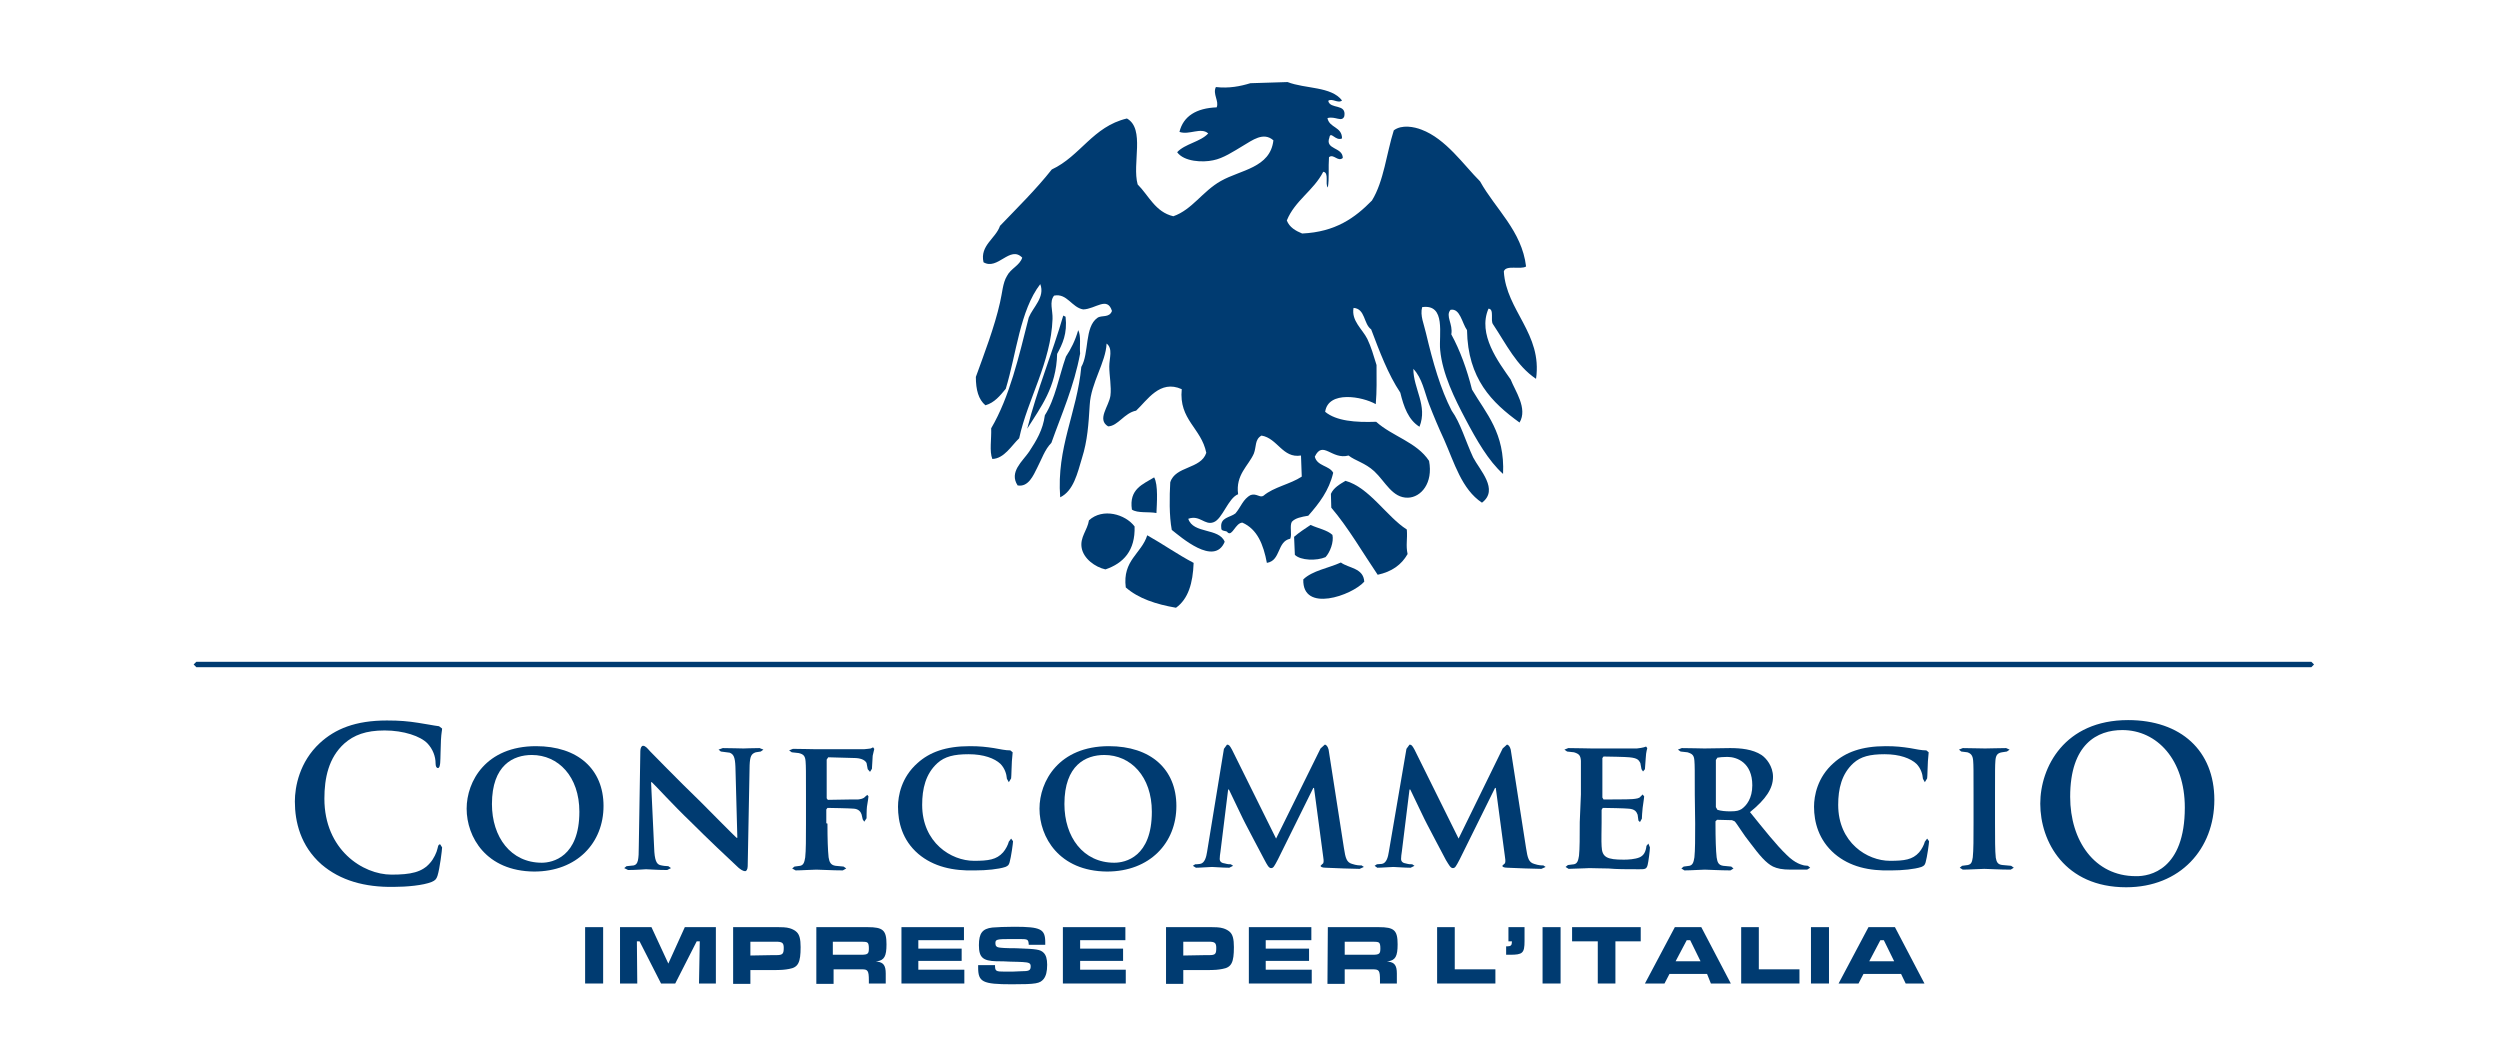
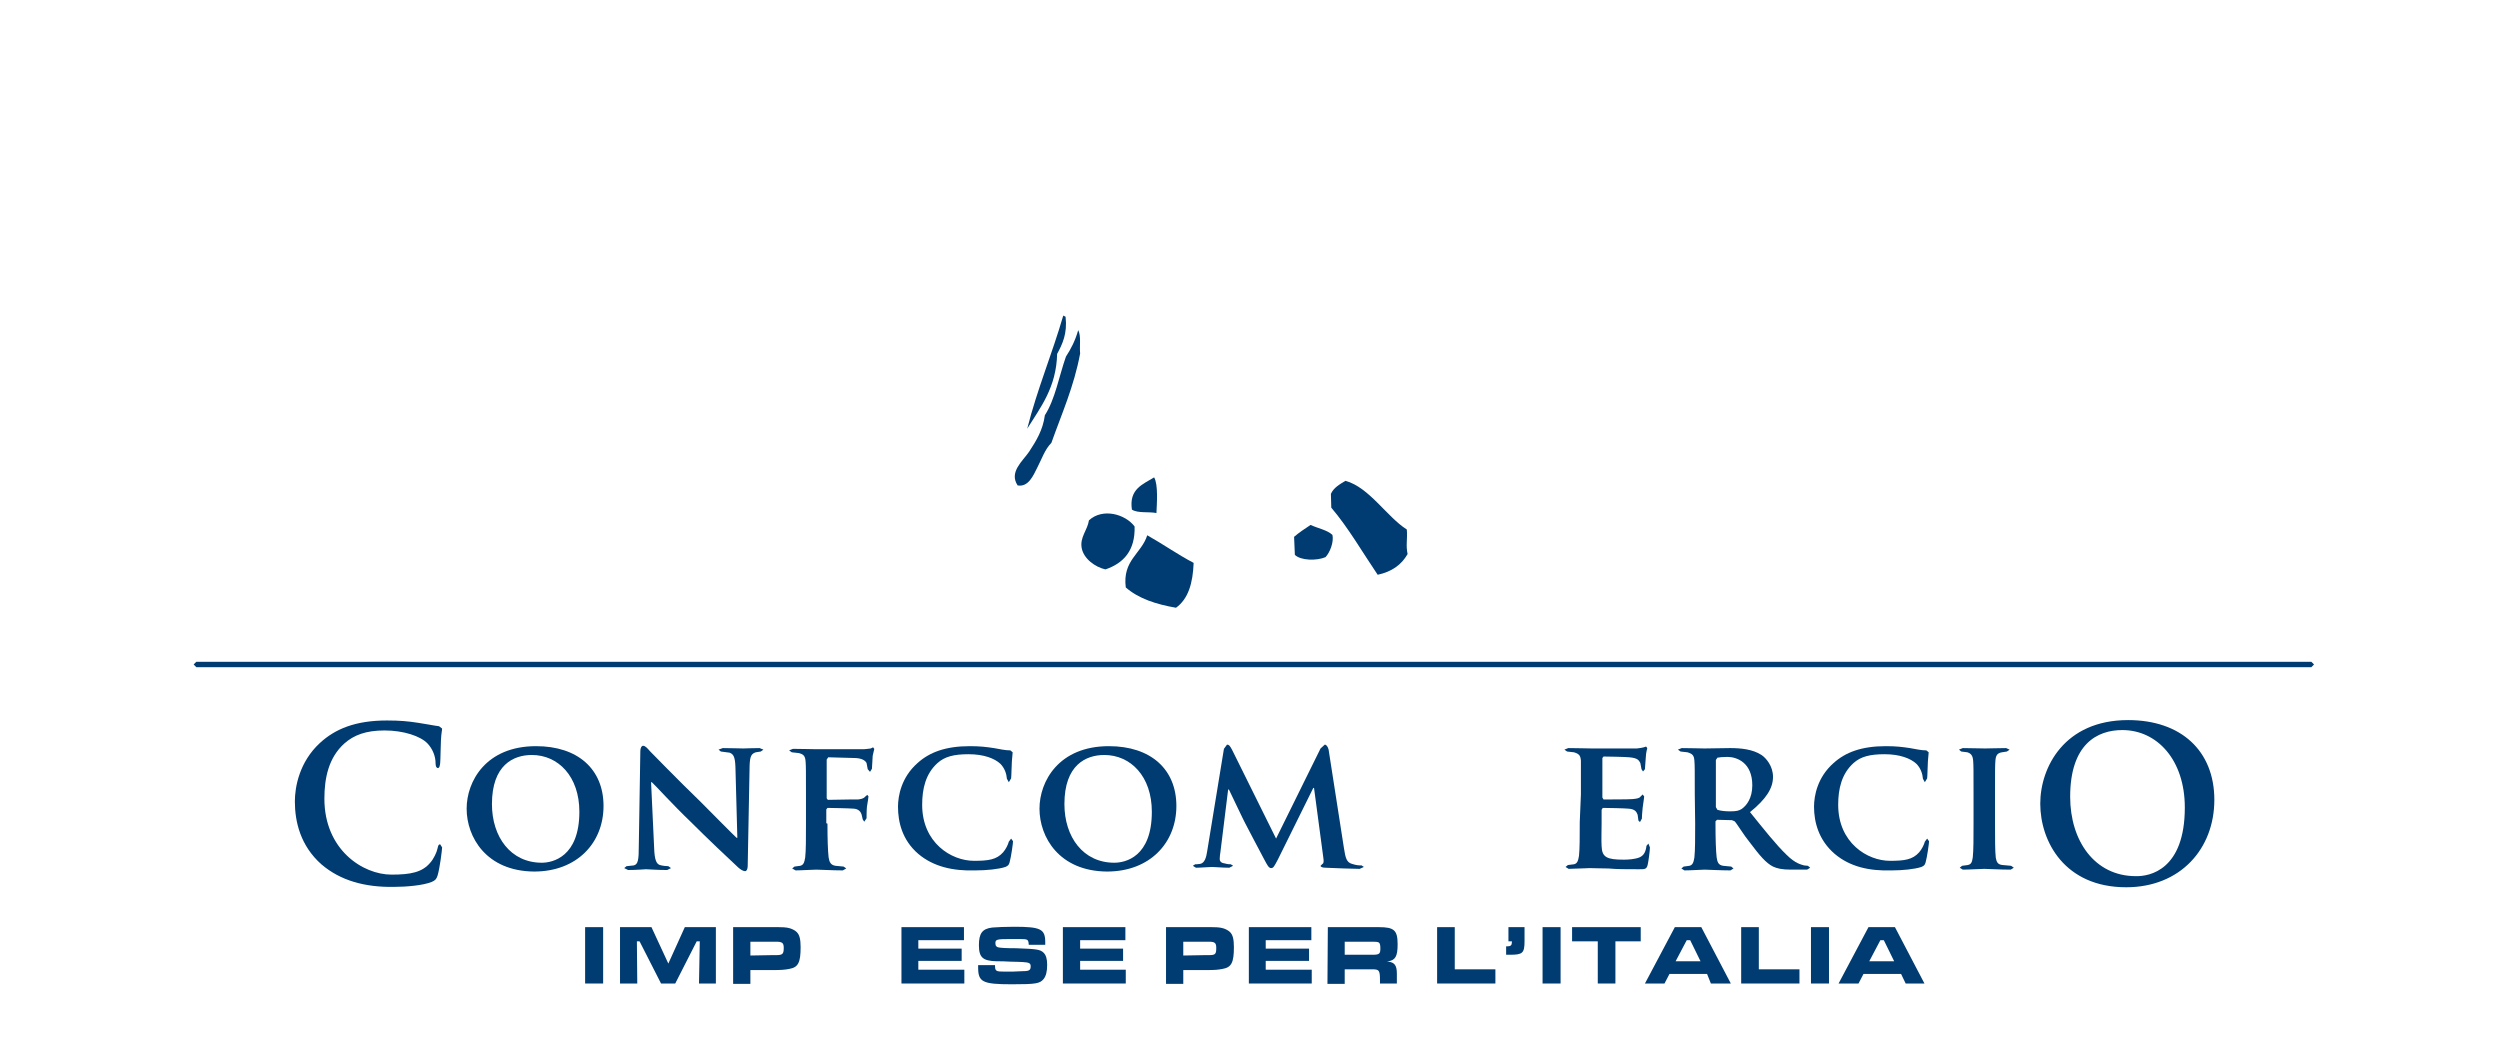
<svg xmlns="http://www.w3.org/2000/svg" version="1.1" id="layer" x="0px" y="0px" viewBox="0 0 652 277" style="enable-background:new 0 0 652 277;" xml:space="preserve">
  <style type="text/css">
	.st0{fill:#003B71;}
</style>
  <path class="st0" d="M267.9,111.8c3.5-5.6,7.6-10.8,7.8-19.5c1.4-2.6,2.7-5.3,2.2-9.7l-0.6-0.3C274.4,92.3,270.5,101.5,267.9,111.8   M278,93c-1.8,5.1-2.8,11.1-5.5,15.3c-0.5,3.8-2.2,6.6-4.1,9.5c-1.7,2.5-5.3,5.3-3,8.8c2.8,0.5,4.1-2.6,5.1-4.6  c1.2-2.3,2-4.8,3.7-6.5c2.7-7.6,5.9-14.7,7.5-23.3c-0.2-1.9,0.3-4.6-0.5-6.1C280.4,88.9,279.3,91,278,93" />
-   <path class="st0" d="M326.1,21.7c3.2-0.1,6.5-0.2,9.7-0.3c4.6,1.8,11.4,1.1,14.2,4.8c-1,0.9-2.6-0.7-3.6,0.1c0.5,2.3,4.8,0.6,4.2,4  c-0.6,1.7-2.4-0.1-4.4,0.5c0.5,2.6,3.8,2.2,3.8,5.3c-1.7,0.8-3-2.1-3.3-0.2c-1.2,3.2,3.5,2.4,3.5,5.3c-1.3,1.1-2.4-1.2-3.6-0.2  c-0.2,2.6,0.1,5.6-0.3,7.9c-0.8-0.9,0.4-3.9-1.2-4.1c-2.5,4.9-7.4,7.5-9.5,12.7c0.7,1.8,2.3,2.7,4,3.4c8.7-0.4,13.8-4.1,18.2-8.6  c3.1-5,3.8-12.3,5.7-18.3c2.1-1.6,5.4-0.9,7.2-0.2c6.4,2.4,11,9.2,15.3,13.5c4,7.2,10.9,12.9,12,22.2c-1.4,0.9-5.3-0.5-5.8,1.3  c0.6,10.2,10.1,16.2,8.4,28c-5.1-3.4-7.8-9.1-11.2-14.2c-0.8-1,0.4-4-1.2-4.1c-2.9,6.7,2.6,13.9,5.8,18.5c1.1,2.9,4.5,7.5,2.3,11.2  c-7.2-5.2-13.5-11.4-13.7-24.1c-1.3-1.8-1.8-5.8-4.3-5.3c-1.4,1.6,0.7,3.7,0.2,6.4c2.3,4.2,4.1,9.2,5.4,14.4  c3.7,6.3,8.6,11.3,8.1,22c-3.8-3.4-6.9-8.8-9.8-14.3c-2.8-5.3-6-11.7-6.6-18c-0.4-3.9,1.6-12.1-4.7-11.2c-0.6,2.2,0.5,4.5,1,6.8  c1.8,7.6,3.8,14.6,6.7,20.2c2.3,3.2,3.6,7.9,5.6,12.2c1.7,3.3,6.8,8.4,2.3,11.8c-5.3-3.5-7.2-10.4-9.9-16.5c-1.4-3-2.7-6.1-3.9-9.2  c-1.2-3.2-1.8-6.8-4.1-9.2c0,5.2,3.8,9.6,1.6,15.1c-2.9-1.8-4.1-5.2-5-8.9c-3.2-4.8-5.4-10.7-7.6-16.5c-2-1.4-1.5-5.4-4.6-5.6  c-0.6,3.4,2.3,5.5,3.6,8.1c1,2.1,1.6,4.2,2.4,6.8c0,4,0.1,6.5-0.2,10.2c-3.5-2-12.4-3.6-13.2,2c2.9,2.4,7.9,2.8,13.3,2.6  c4.2,3.8,10.6,5.3,13.8,10.2c1.1,5.8-2.1,9.5-5.5,9.6c-4.1,0.1-5.9-4.2-8.8-6.9c-2.4-2.2-4.9-2.7-6.7-4.1c-4.4,1.2-6.7-4.1-8.8,0.3  c0.6,2.5,3.8,2.3,4.8,4.2c-1.1,4.7-3.7,8-6.5,11.2c-1.8,0.3-3.4,0.6-4.3,1.6c-0.6,1.1,0.1,3.3-0.4,4.4c-3.5,0.7-2.4,5.7-6.1,6.3  c-0.9-4.8-2.5-8.8-6.4-10.5c-1.8,0.1-2.6,3.6-3.8,2.6c-0.3-0.7-1.8-0.1-1.7-1.3c-0.3-2.7,2.3-2.6,3.7-3.7c1.4-1.6,2-3.8,4-4.8  c1.5-0.5,2.4,0.8,3.3,0.2c2.7-2.3,7-3,10-5c-0.1-1.8-0.1-3.7-0.2-5.5c-4.8,0.8-6.1-4.5-10.3-5.2c-1.8,1-1.3,2.9-2,4.7  c-1.4,3.2-4.8,5.5-4.1,10.6c-2.6,1-4.1,6.5-6.4,7.3c-2.3,0.9-3.6-2-6.6-0.9c1.3,4,8,2.3,9.5,6c-2.7,6.5-11.5-1.3-13.8-3.1  c-0.7-3.7-0.6-8.7-0.4-12.4c1.3-4.3,8-3.4,9.4-7.7c-1.3-6.5-7.2-8.6-6.4-16.6c-5.7-2.6-9,2.9-11.9,5.6c-3.1,0.6-4.7,4-7.3,4.1  c-3-1.8,0.2-5.2,0.6-8c0.3-2.3-0.3-5.3-0.3-7.6c0-2.2,1-4.7-0.7-6c-0.2,4.9-4.1,10.3-4.4,16c-0.3,5-0.6,9.4-2,13.8  c-1.2,4-2.2,8.6-5.7,10.3c-1-13,4.4-22.1,5.5-34c2.1-3.6,0.8-10.4,4.2-12.8c1.1-0.8,3.1,0.1,3.8-1.8c-1.2-3.9-4.3-0.5-7.5-0.4  c-3-0.5-4.2-4.3-7.6-3.6c-1.3,1.6-0.3,3.9-0.4,6.1c-0.4,11.3-6.5,20.9-8.7,31.1c-2,1.9-3.9,5.3-7,5.4c-0.8-2-0.2-5.2-0.3-8  c4.8-8.2,7.2-18.6,9.8-28.9c1.1-2.7,4.3-5.3,3-8.7c-5.3,6.9-6.2,18.1-9,27.3c-1.5,1.8-2.9,3.6-5.3,4.3c-1.8-1.5-2.5-4-2.5-7.4  c2.1-5.8,4.9-13.1,6.3-19.4c0.6-2.5,0.7-5.1,1.8-6.9c1-2,3.3-2.7,4-4.8c-3.2-3.3-6.4,3.4-10.1,1.2c-1-4.4,3.2-6.2,4.3-9.5  c4.6-4.8,9.4-9.5,13.5-14.7c7.5-3.5,10.7-11.2,19.6-13.3c4.8,2.7,1.3,11.8,2.8,17.2c2.9,2.9,4.6,7.2,9.3,8.3  c4.9-1.7,7.6-6.5,12.4-9.2c5.1-2.9,12.9-3.4,13.7-10.6c-2.6-2.3-5.5,0-7.9,1.4c-2.5,1.5-5.2,3.3-7.8,3.8c-2.7,0.6-7.6,0.4-9.4-2.1  c2-2.2,6.1-2.7,8.1-4.9c-1.9-1.7-5,0.5-7.5-0.4c1-4.1,4.4-6.2,9.7-6.4c0.7-1.6-1.1-3.5-0.2-5.3C320.5,23.1,323.5,22.5,326.1,21.7" />
  <path class="st0" d="M301,124.5c1.1,1.9,0.7,6.9,0.6,9.3c-2-0.4-4.9,0.1-6.4-0.9C294.4,127.5,298.1,126.3,301,124.5" />
  <path class="st0" d="M366.9,138.1c0.2,2.6-0.3,4.1,0.2,6.4c-1.6,2.8-4.1,4.6-7.8,5.4c-4-5.9-7.6-12.2-12.1-17.5  c0-1.2-0.1-2.4-0.1-3.6c0.7-1.6,2.3-2.5,3.8-3.4C357.1,127.1,361.7,134.8,366.9,138.1" />
  <path class="st0" d="M295.9,137.3c0.2,6.3-2.9,9.6-7.6,11.2c-2.7-0.6-5.7-2.8-6.2-5.6c-0.5-2.8,1.5-4.6,1.9-7.2  C287.6,132.4,293.5,134.1,295.9,137.3" />
  <path class="st0" d="M347.5,139.5c0.4,1.8-0.6,4.5-1.8,5.8c-2.3,1-6.5,0.9-8-0.6c-0.1-1.6-0.1-3.1-0.2-4.7c1.4-1.2,2.8-2.1,4.3-3.1  C343.7,137.8,346.1,138.2,347.5,139.5" />
  <path class="st0" d="M311.3,146.8c-0.2,5.3-1.4,9.4-4.6,11.7c-5.2-0.9-9.8-2.4-13.1-5.3c-0.9-7.1,4.1-8.8,5.6-13.6  C303.3,141.9,307.1,144.6,311.3,146.8" />
-   <path class="st0" d="M355.8,151.7c-3.2,3.6-16.2,8.2-15.9-0.6c2.4-2.3,6.5-2.9,9.8-4.4C351.7,148.2,355.6,148.1,355.8,151.7" />
  <path class="st0" d="M83.8,225.4c-5.4-4.8-6.9-11-6.9-16.4c0-3.8,1.2-10.3,6.5-15.2c4-3.7,9.3-5.9,17.5-5.9c3.4,0,5.5,0.2,8.1,0.6  c2.1,0.3,3.9,0.7,5.5,0.9l0.8,0.6c0,0.5-0.2,1.1-0.3,3c-0.1,1.8-0.1,4.9-0.2,6c-0.1,0.8-0.2,1.3-0.6,1.3s-0.6-0.5-0.6-1.2  c0-1.8-0.7-3.7-2.1-5.2c-1.8-1.9-6.2-3.4-11.2-3.4c-4.9,0-8,1.2-10.5,3.4c-4.1,3.7-5.2,9-5.2,14.4c0,13.3,10,19.8,17.5,19.8  c5,0,8-0.6,10.1-3.1c0.9-1,1.7-2.7,1.9-3.7c0.2-0.9,0.3-1.1,0.7-1.1l0.5,0.8c0,0.6-0.6,5.5-1.2,7.4c-0.3,0.9-0.6,1.2-1.5,1.6  c-2.2,0.9-6.5,1.3-10,1.3C95.2,231.4,88.8,229.7,83.8,225.4" />
  <path class="st0" d="M121.7,210.9c0-7.1,5-16.3,18.1-16.3c10.9,0,17.6,6,17.6,15.6s-6.9,17.1-18.1,17.1  C126.8,227.2,121.7,218.3,121.7,210.9 M151.1,211.7c0-9.2-5.5-14.8-12.4-14.8c-4.8,0-10.4,2.6-10.4,12.8c0,8.6,4.9,15.3,13,15.3  C144.1,225,151.1,223.5,151.1,211.7" />
  <path class="st0" d="M170.6,221.1c0.1,3.2,0.6,4.2,1.5,4.5c0.7,0.2,1.6,0.3,2.2,0.3l0.7,0.5l-1,0.5c-2.8,0-4.8-0.2-5.5-0.2  c-0.4,0-2.5,0.2-4.7,0.2l-1-0.5l0.6-0.5l1.9-0.2c1.1-0.3,1.3-1.4,1.3-5.1l0.4-24.7c0-0.8,0.3-1.4,0.7-1.4c0.6,0,1.1,0.6,1.8,1.4  c0.6,0.6,7,7.2,13.3,13.3c2.9,2.9,8.7,8.8,9.3,9.3h0.2l-0.5-18.5c-0.1-2.6-0.5-3.3-1.5-3.7l-2.3-0.3l-0.6-0.5l1.1-0.4  c2.2,0,4.5,0.1,5.4,0.1c0.5,0,2.1-0.1,4.2-0.1l1,0.4l-0.7,0.5l-1.3,0.2c-1.2,0.4-1.5,1.1-1.6,3.4l-0.5,26.3c0,0.9-0.4,1.3-0.6,1.3  c-0.7,0-1.3-0.5-1.8-0.9c-2.7-2.5-8.1-7.6-12.5-12c-4.7-4.5-9.3-9.6-10.1-10.3h-0.2L170.6,221.1" />
  <path class="st0" d="M215.8,214.8c0,4,0.1,6.9,0.3,8.8c0.2,1.2,0.5,2,1.8,2.2l2.1,0.2l0.7,0.5l-0.9,0.5c-2.8,0-5.8-0.2-6.9-0.2  s-3.9,0.2-5.4,0.2l-0.9-0.5l0.6-0.5l1.5-0.2c0.9-0.2,1.1-1,1.3-2.2c0.2-1.8,0.2-4.9,0.2-8.8v-7.4c0-6.4,0-7.5-0.1-8.8  c-0.1-1.4-0.5-1.9-1.8-2.2l-1.8-0.2l-0.7-0.5l1-0.4c2.2,0,5,0.1,6.2,0.1c1.7,0,11.2,0,12.3,0c0.8-0.1,1.3-0.1,1.8-0.2l0.6-0.3  l0.3,0.4c0,0.3-0.2,0.7-0.4,1.8l-0.2,3.4l-0.5,0.8l-0.6-0.7L226,199c-0.3-0.6-1.1-1.2-2.8-1.3l-7.2-0.2l-0.4,0.6v10.1l0.3,0.4l6-0.1  c0.7,0,1.3,0,1.9,0c0.7-0.1,1.4-0.2,1.8-0.7l0.6-0.5l0.3,0.4c0,0.3-0.2,1.4-0.4,2.7c-0.1,0.8-0.1,2.8-0.1,3l-0.6,0.9l-0.4-0.6  l-0.3-1.3c-0.2-0.6-0.7-1.4-2-1.5c-1.1-0.1-6.2-0.2-6.9-0.2l-0.3,0.4v3.6" />
  <path class="st0" d="M239.5,222.7c-4.2-3.6-5.3-8.3-5.3-12.3c0-2.9,0.9-7.7,5.1-11.4c3.1-2.8,7.3-4.4,13.6-4.4  c2.7,0,4.3,0.2,6.3,0.5c1.7,0.3,3,0.6,4.3,0.6l0.6,0.5c0,0.4-0.1,0.8-0.2,2.3c-0.1,1.4-0.1,3.7-0.2,4.5l-0.6,1l-0.5-0.9  c-0.1-1.3-0.6-2.8-1.7-3.9c-1.5-1.4-4.3-2.5-8.3-2.5c-3.8,0-6.2,0.6-8.1,2.3c-3.1,2.8-4,6.7-4,10.9c0,9.9,7.6,14.6,13.5,14.6  c3.8,0,5.9-0.3,7.6-2.2c0.7-0.8,1.3-2,1.5-2.8l0.6-0.8l0.5,0.7c0,0.5-0.5,4.1-0.9,5.5c-0.2,0.7-0.4,0.9-1.1,1.2  c-1.8,0.6-5,0.9-7.8,0.9C248.5,227.2,243.4,226,239.5,222.7" />
  <path class="st0" d="M271.1,210.9c0-7.1,5-16.3,18.1-16.3c10.9,0,17.6,6,17.6,15.6s-6.9,17.1-18.1,17.1  C276.2,227.2,271.1,218.3,271.1,210.9 M300.4,211.7c0-9.2-5.5-14.8-12.4-14.8c-4.8,0-10.4,2.6-10.4,12.8c0,8.6,4.9,15.3,13,15.3  C293.5,225,300.4,223.5,300.4,211.7" />
  <path class="st0" d="M319.2,195.3l0.8-1.1c0.5,0,0.7,0.2,1.3,1.3l11.5,23.2l11.6-23.5l1.1-1c0.4,0,0.8,0.5,1,1.3l4,25.7  c0.4,2.6,0.7,3.7,2.1,4.1c1.2,0.4,1.9,0.4,2.5,0.4l0.6,0.4l-1.1,0.5c-1.1,0-7.2-0.2-8.9-0.3c-1,0-1.3-0.3-1.3-0.5l0.5-0.5  c0.3-0.1,0.4-0.6,0.2-1.8l-2.4-18h-0.2l-9.2,18.6c-1,1.9-1.2,2.3-1.8,2.3c-0.6,0-1-0.8-1.7-2.1c-1-1.9-4.4-8.3-5-9.5  c-0.4-0.7-2.9-6-4.3-8.9h-0.2l-2,16.2c-0.1,0.7-0.2,1.3-0.2,1.9c0,0.8,0.6,1.1,1.4,1.2c0.7,0.2,1.1,0.2,1.5,0.2l0.6,0.4l-1,0.5  c-1.8,0-3.8-0.2-4.5-0.2c-0.8,0-2.9,0.2-4.2,0.2l-0.8-0.5l0.6-0.4c0.4,0,0.6,0,1.3-0.1c1.2-0.2,1.6-1.8,1.8-3.1L319.2,195.3" />
-   <path class="st0" d="M366.8,195.3l0.8-1.1c0.5,0,0.7,0.2,1.3,1.3l11.5,23.2l11.5-23.5l1.1-1c0.4,0,0.8,0.5,1,1.3l4,25.7  c0.4,2.6,0.7,3.7,2.1,4.1c1.2,0.4,1.9,0.4,2.4,0.4l0.6,0.4l-1.1,0.5c-1.1,0-7.2-0.2-8.9-0.3c-1,0-1.3-0.3-1.3-0.5l0.5-0.5  c0.3-0.1,0.4-0.6,0.2-1.8l-2.4-18h-0.2l-9.2,18.6c-1,1.9-1.2,2.3-1.8,2.3s-1-0.8-1.8-2.1c-1-1.9-4.4-8.3-5-9.5  c-0.4-0.7-2.9-6-4.3-8.9h-0.2l-2,16.2c-0.1,0.7-0.2,1.3-0.2,1.9c0,0.8,0.6,1.1,1.3,1.2c0.7,0.2,1.1,0.2,1.6,0.2l0.6,0.4l-1,0.5  c-1.8,0-3.8-0.2-4.5-0.2c-0.8,0-2.9,0.2-4.2,0.2l-0.7-0.5l0.6-0.4l1.3-0.1c1.2-0.2,1.6-1.8,1.8-3.1L366.8,195.3" />
  <path class="st0" d="M412.3,207.2c0-6.4,0-7.5,0-8.8c-0.1-1.4-0.5-1.8-1.8-2.2l-1.8-0.2l-0.7-0.5l1-0.4c2.2,0,5,0.1,6.2,0.1  c1.4,0,11,0,11.7,0c0.8-0.1,1.5-0.2,1.8-0.3l0.6-0.2l0.3,0.4c0,0.3-0.3,0.7-0.4,2.7l-0.2,2.8l-0.5,0.6l-0.4-0.6l-0.3-1.6  c-0.4-0.7-0.6-1.3-2.9-1.5c-0.7-0.1-5.9-0.2-6.7-0.2l-0.3,0.4v10.3l0.3,0.5c1,0,6.5,0,7.6-0.1c1-0.1,1.7-0.2,2-0.6l0.6-0.6l0.4,0.5  c0,0.2-0.1,0.9-0.4,3c-0.1,0.8-0.2,2.5-0.2,2.8l-0.5,0.9l-0.4-0.4l-0.2-1.5c-0.3-0.8-0.7-1.5-2.4-1.6c-0.8-0.1-5.6-0.2-6.7-0.2  l-0.3,0.5v3.3c0,1.4-0.1,5,0,6.2c0.1,2.9,1.4,3.5,5.8,3.5c1.1,0,2.9-0.1,4.1-0.6c1.1-0.5,1.6-1.4,1.8-3l0.5-0.6l0.4,1  c0,0.9-0.4,3.8-0.6,4.6c-0.3,1.1-0.7,1.1-2.3,1.1c-3.2,0-5.8,0-7.9-0.2c-2.1,0-3.7-0.1-5-0.1c-0.5,0-1.5,0.1-2.5,0.1  s-2.1,0.1-2.9,0.1l-0.8-0.5l0.6-0.5l1.6-0.2c0.9-0.2,1.1-1,1.3-2.2c0.2-1.8,0.2-5.1,0.2-8.8L412.3,207.2" />
  <path class="st0" d="M442,207.2c0-6.4,0-7.5-0.1-8.8c-0.1-1.4-0.5-1.8-1.8-2.2l-1.8-0.2l-0.7-0.5l1-0.4c2.3,0,5,0.1,5.9,0.1  c1.5,0,5.4-0.1,6.7-0.1c2.8,0,5.9,0.3,8.2,1.8c1.2,0.8,3,2.9,3,5.7c0,3-1.8,5.8-6,9.2c3.8,4.7,6.8,8.5,9.5,11.1  c2.4,2.4,4,2.6,4.6,2.8l1,0.1l0.6,0.5l-0.8,0.5h-4.2c-2.4,0-3.6-0.3-4.7-0.8c-1.8-0.9-3.5-2.9-5.9-6.1c-1.8-2.2-3.5-5.1-4.1-5.7  l-0.7-0.3l-3.9-0.1l-0.4,0.4v0.6c0,3.9,0.1,7.1,0.3,8.8c0.2,1.2,0.4,2,1.7,2.2l2.1,0.2l0.6,0.5l-0.8,0.5c-2.5,0-6.1-0.2-6.7-0.2  c-0.8,0-3.6,0.2-5.3,0.2l-0.8-0.5l0.6-0.5l1.5-0.2c0.9-0.2,1.1-1,1.3-2.2c0.2-1.8,0.2-5.1,0.2-8.8L442,207.2 M447.5,210.5l0.4,0.7  c0.9,0.3,2.2,0.4,3.3,0.4c1.8,0,2.3-0.2,3-0.6c1.3-0.9,2.8-2.8,2.8-6.2c0-5.9-4-7.4-6.5-7.4c-1.1,0-2.1,0.1-2.6,0.2l-0.4,0.6V210.5z  " />
  <path class="st0" d="M478.5,222.7c-4.2-3.6-5.4-8.3-5.4-12.3c0-2.9,0.9-7.7,5.1-11.4c3.1-2.8,7.3-4.4,13.6-4.4  c2.7,0,4.3,0.2,6.3,0.5c1.7,0.3,3,0.6,4.3,0.6l0.6,0.5c0,0.4-0.1,0.8-0.2,2.3c-0.1,1.4-0.1,3.7-0.2,4.5l-0.6,1l-0.5-0.9  c-0.1-1.3-0.6-2.8-1.7-3.9c-1.5-1.4-4.3-2.5-8.3-2.5c-3.8,0-6.2,0.6-8.1,2.3c-3.1,2.8-4,6.7-4,10.9c0,9.9,7.6,14.6,13.5,14.6  c3.8,0,5.9-0.3,7.6-2.2c0.7-0.8,1.3-2,1.5-2.8l0.6-0.8l0.5,0.7c0,0.5-0.5,4.1-0.9,5.5c-0.2,0.7-0.4,0.9-1.1,1.2  c-1.8,0.6-5,0.9-7.7,0.9C487.4,227.2,482.4,226,478.5,222.7" />
  <path class="st0" d="M514.7,207.2c0-6.4,0-7.5-0.1-8.8c-0.1-1.4-0.6-1.9-1.5-2.2l-1.6-0.2l-0.6-0.5l1-0.4c1.7,0,4.5,0.1,5.8,0.1  c1.1,0,3.9-0.1,5.5-0.1l0.9,0.4l-0.7,0.5l-1.3,0.2c-1.2,0.2-1.6,0.8-1.7,2.2c-0.1,1.3-0.1,2.5-0.1,8.8v7.4c0,4.1,0,7.4,0.2,9.1  c0.2,1.1,0.5,1.8,1.8,1.9l2.2,0.2l0.7,0.5l-0.8,0.5c-2.9,0-5.8-0.2-6.9-0.2c-1,0-4,0.2-5.6,0.2l-0.8-0.5l0.6-0.5l1.5-0.2  c0.9-0.2,1.1-0.7,1.3-2c0.2-1.8,0.2-5.1,0.2-9L514.7,207.2" />
  <path class="st0" d="M532.1,209.6c0-9.5,6.3-21.8,22.9-21.8c13.8,0,22.5,8,22.5,20.8s-8.9,22.8-23,22.8  C538.5,231.4,532.1,219.5,532.1,209.6 M569.8,210.6c0-12.4-7.2-20.2-16.3-20.2c-6.5,0-13.6,3.6-13.6,17.4c0,11.5,6.4,20.7,17.1,20.7  C560.7,228.6,569.8,226.8,569.8,210.6" />
  <rect x="152.6" y="241.8" class="st0" width="4.7" height="14.7" />
  <polyline class="st0" points="169.9,241.8 174.3,251.3 178.6,241.8 186.7,241.8 186.7,256.5 182.3,256.5 182.5,245.5 181.7,245.5   176.1,256.5 172.4,256.5 166.8,245.5 166.1,245.5 166.2,256.5 161.7,256.5 161.7,241.8 169.9,241.8 " />
  <path class="st0" d="M191.1,241.8h10.1c3.2,0,3.7,0,4.8,0.3c0.7,0.2,1.4,0.6,1.8,1c0.7,0.7,1,1.8,1,3.9c0,4-0.6,5.3-3,5.7  c-1.1,0.2-1.8,0.3-4.5,0.3h-5.6v3.6h-4.5V241.8 M201.3,249.1h1.1c1.7,0,2-0.3,2-1.9c0-1.3-0.4-1.6-2-1.6h-1.1h-5.6v3.6L201.3,249.1  L201.3,249.1z" />
-   <path class="st0" d="M212.8,241.8h10.9h2.6c4,0,4.9,0.8,4.9,4.5c0,3.1-0.6,4.1-2.4,4.4l-0.4,0.1h0.4c1.6,0.2,2.2,1,2.2,3.1v0.2v1  v1.4h-4.4v-0.8c0-2.6-0.3-2.9-1.8-2.9h-7.4v3.8h-4.5V241.8 M223.6,249h1c1.8,0,2-0.3,2-1.7c0-0.7-0.1-1.2-0.3-1.4  c-0.3-0.3-0.6-0.3-2.8-0.3h-6.3v3.4L223.6,249L223.6,249z" />
  <polyline class="st0" points="251.4,241.8 251.4,245.2 239.5,245.2 239.5,247.4 250.8,247.4 250.8,250.6 239.5,250.6 239.5,252.9   251.5,252.9 251.5,256.5 235.1,256.5 235.1,241.8 251.4,241.8 " />
  <path class="st0" d="M259.5,251.7c0,1.6,0.2,1.7,2.6,1.7h1.9l2.3-0.1c2.1,0,2.5-0.2,2.5-1.3c0-0.8-0.4-1-2.1-1.1  c-0.5,0-1.6-0.1-3.2-0.1c-1.4-0.1-2.5-0.1-3.6-0.1c-3.6-0.1-4.6-1-4.6-4.2c0-3.1,0.9-4.3,3.5-4.6c1.4-0.1,3.2-0.2,5.7-0.2  c7,0,8.1,0.6,8.1,4.1v0.6h-4.3c-0.1-1.4-0.2-1.5-2.3-1.5h-2h-0.3c-3.8,0-4.1,0.1-4.1,1.1c0,0.7,0.3,1,0.9,1.1s1.7,0.2,4.5,0.2  c5.4,0.2,6.3,0.3,7.2,1.2c0.6,0.6,0.9,1.6,0.9,3.1c0,1.8-0.3,2.9-0.9,3.7c-1,1.2-1.9,1.4-8.3,1.4c-7.7,0-8.8-0.6-8.8-4.4v-0.6  L259.5,251.7" />
  <polyline class="st0" points="293.5,241.8 293.5,245.2 281.7,245.2 281.7,247.4 292.9,247.4 292.9,250.6 281.7,250.6 281.7,252.9   293.6,252.9 293.6,256.5 277.2,256.5 277.2,241.8 293.5,241.8 " />
  <path class="st0" d="M304.1,241.8h10.1c3.2,0,3.7,0,4.8,0.3c0.7,0.2,1.4,0.6,1.8,1c0.7,0.7,1,1.8,1,3.9c0,4-0.6,5.3-3,5.7  c-1.1,0.2-1.7,0.3-4.5,0.3h-5.7v3.6h-4.5V241.8 M314.2,249.1h1.1c1.7,0,1.9-0.3,1.9-1.9c0-1.3-0.4-1.6-1.9-1.6h-1.1h-5.6v3.6  L314.2,249.1L314.2,249.1z" />
  <polyline class="st0" points="342,241.8 342,245.2 330.1,245.2 330.1,247.4 341.4,247.4 341.4,250.6 330.1,250.6 330.1,252.9   342.1,252.9 342.1,256.5 325.7,256.5 325.7,241.8 342,241.8 " />
  <path class="st0" d="M346.3,241.8H357h2.6c4,0,4.9,0.8,4.9,4.5c0,3.1-0.6,4.1-2.4,4.4l-0.4,0.1h0.4c1.6,0.2,2.2,1,2.2,3.1v0.2v1v1.4  h-4.4v-0.8c0-2.6-0.2-2.9-1.9-2.9h-7.3v3.8h-4.5L346.3,241.8 M357,249h1c1.8,0,2-0.3,2-1.7c0-0.7-0.1-1.2-0.3-1.4  c-0.3-0.3-0.6-0.3-2.8-0.3h-6.2v3.4L357,249L357,249z" />
  <polyline class="st0" points="379.4,241.8 379.4,252.8 390,252.8 390,256.5 374.8,256.5 374.8,241.8 379.4,241.8 " />
  <path class="st0" d="M397.6,241.8v3.6c0,3.2-0.5,3.6-3.8,3.6h-1v-2.2h0.4c0.8,0,1.1-0.3,1.1-1.1v-0.2h-0.9v-3.7L397.6,241.8" />
  <rect x="402.3" y="241.8" class="st0" width="4.7" height="14.7" />
  <polyline class="st0" points="427.9,241.8 427.9,245.5 421.3,245.5 421.3,256.5 416.7,256.5 416.7,245.5 410,245.5 410,241.8   427.9,241.8 " />
  <path class="st0" d="M445.2,254h-9.8l-1.3,2.5H429l7.8-14.7h6.9l7.7,14.7h-5.2L445.2,254 M440.8,245.2h-0.9l-2.9,5.5h6.5  L440.8,245.2z" />
  <polyline class="st0" points="458.7,241.8 458.7,252.8 469.3,252.8 469.3,256.5 454.1,256.5 454.1,241.8 458.7,241.8 " />
  <rect x="472.3" y="241.8" class="st0" width="4.7" height="14.7" />
  <path class="st0" d="M495.8,254H486l-1.3,2.5h-5.2l7.8-14.7h6.9l7.7,14.7H497L495.8,254 M491.3,245.2h-0.9l-2.9,5.5h6.5L491.3,245.2  z" />
  <polyline class="st0" points="51.2,174 602.8,174 603.5,173.3 602.8,172.6 51.2,172.6 50.5,173.3 51.2,174 " />
</svg>